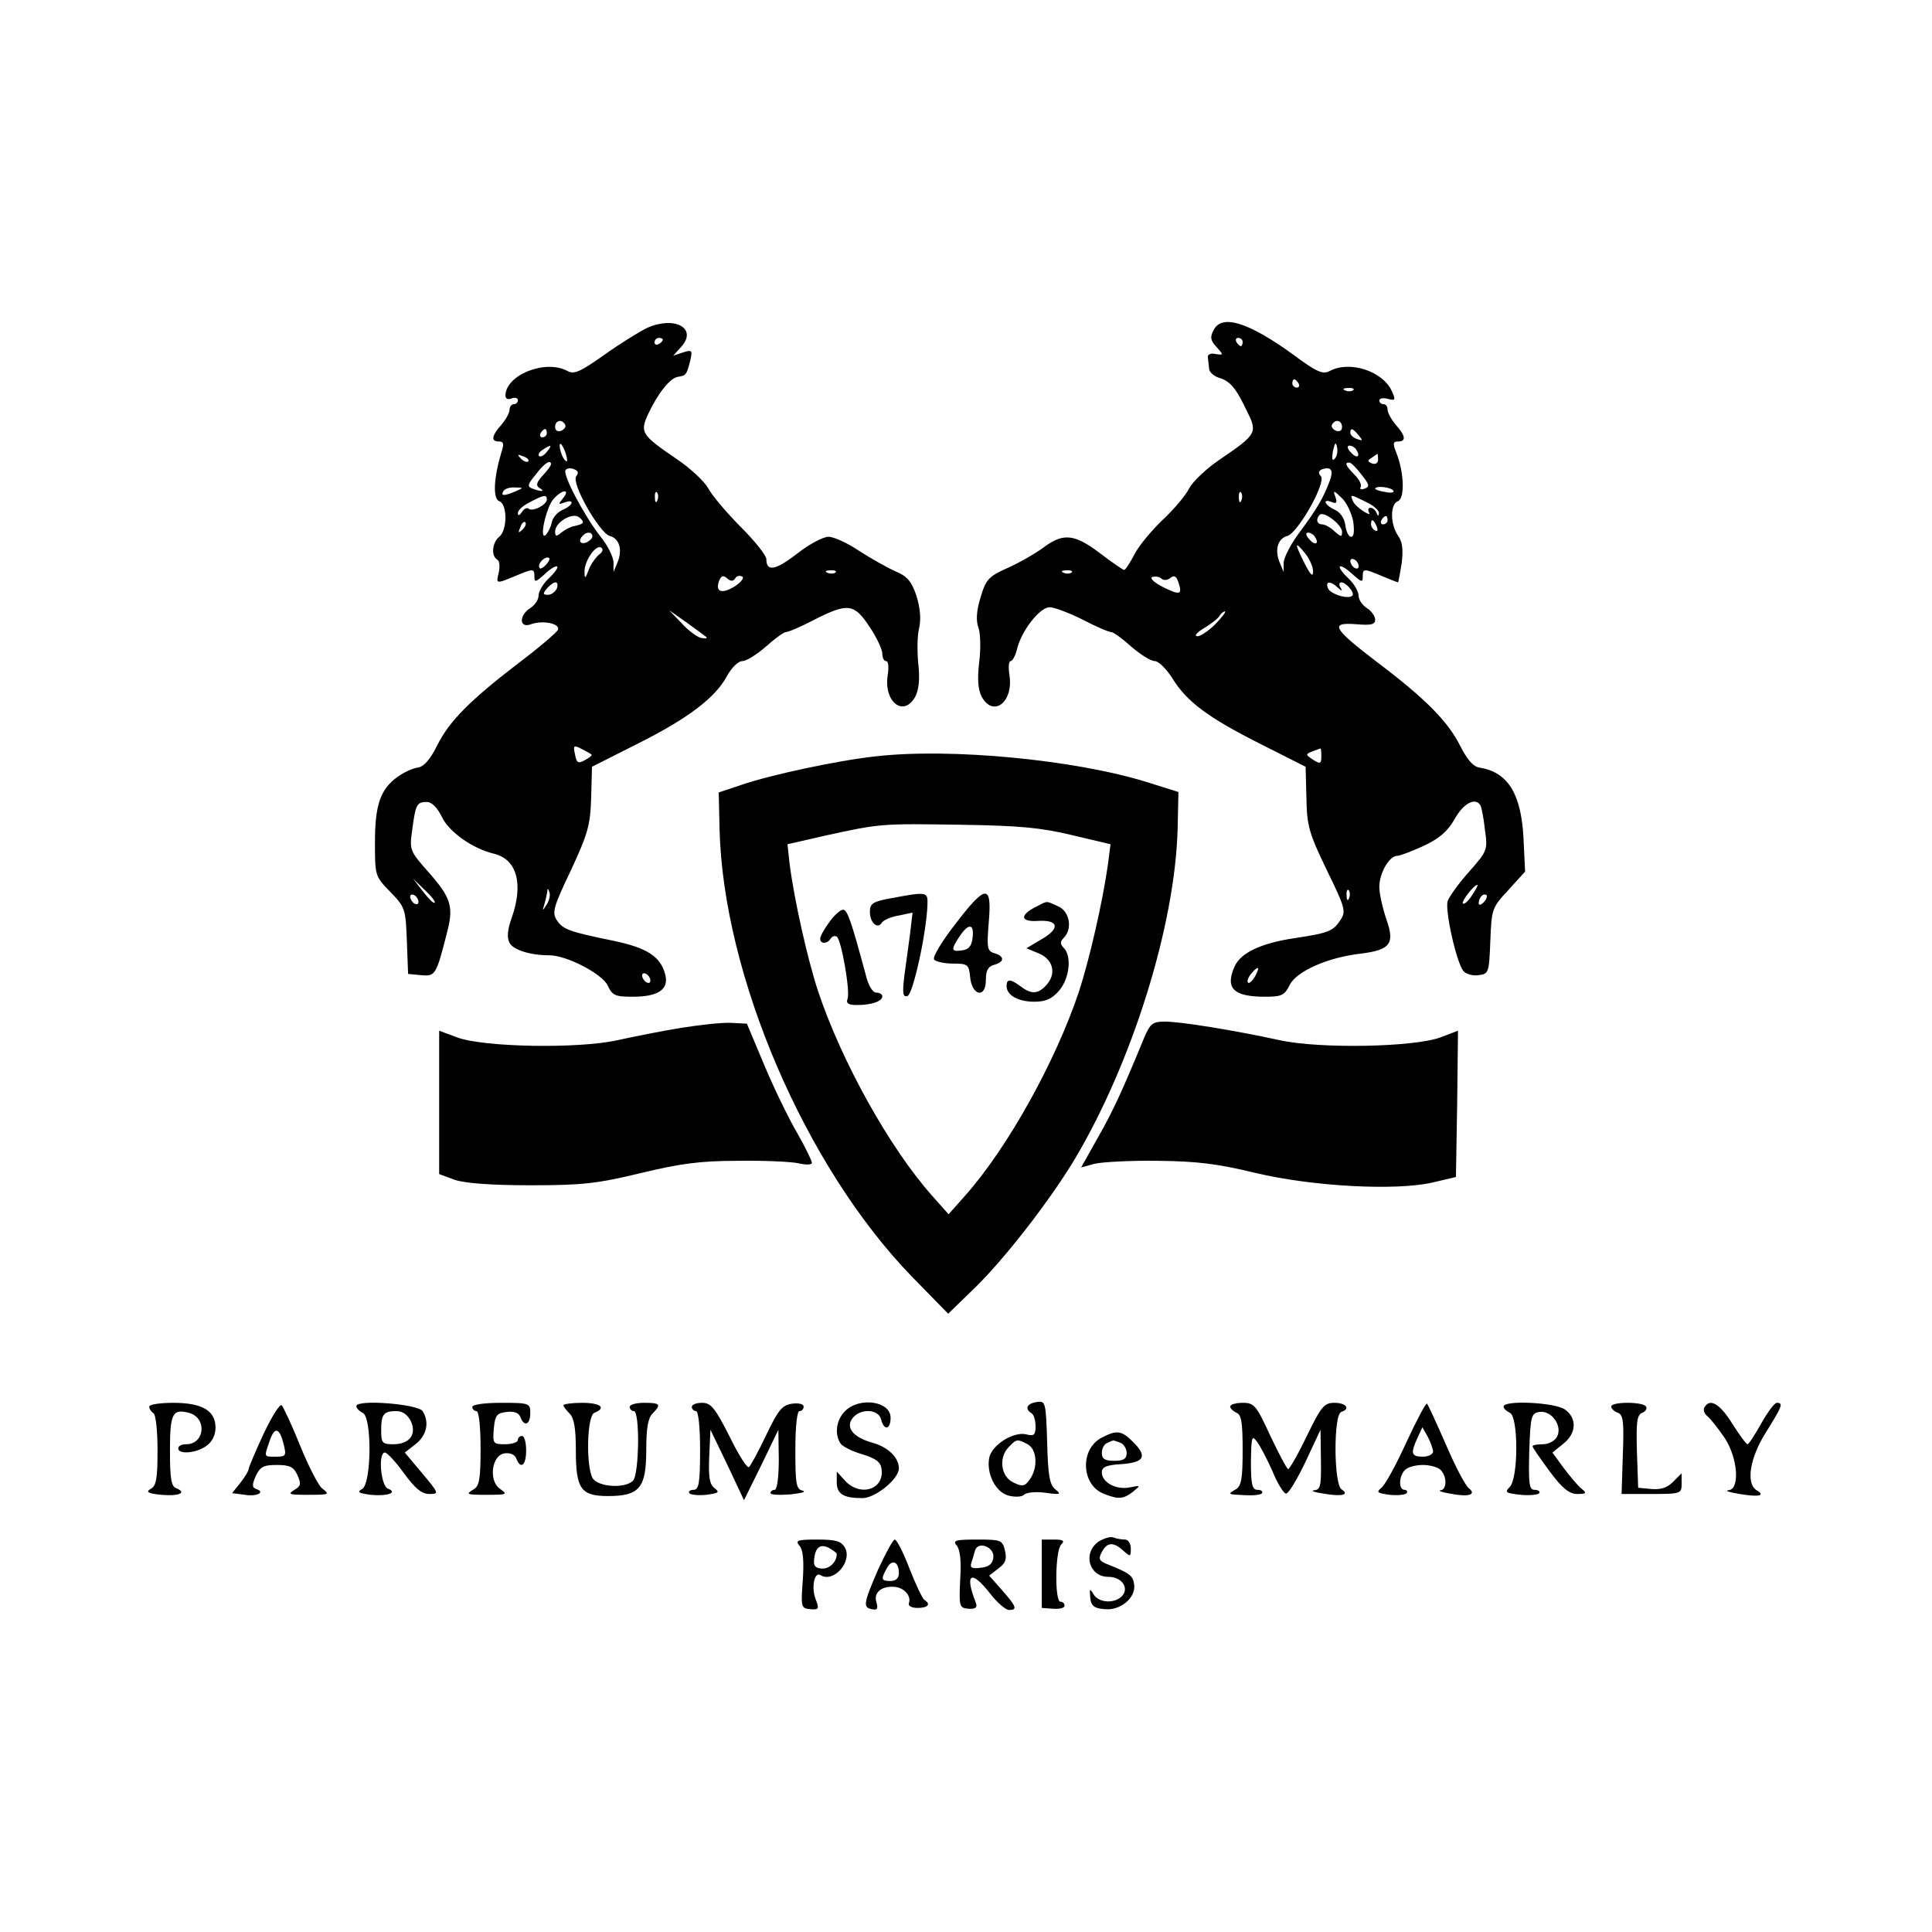
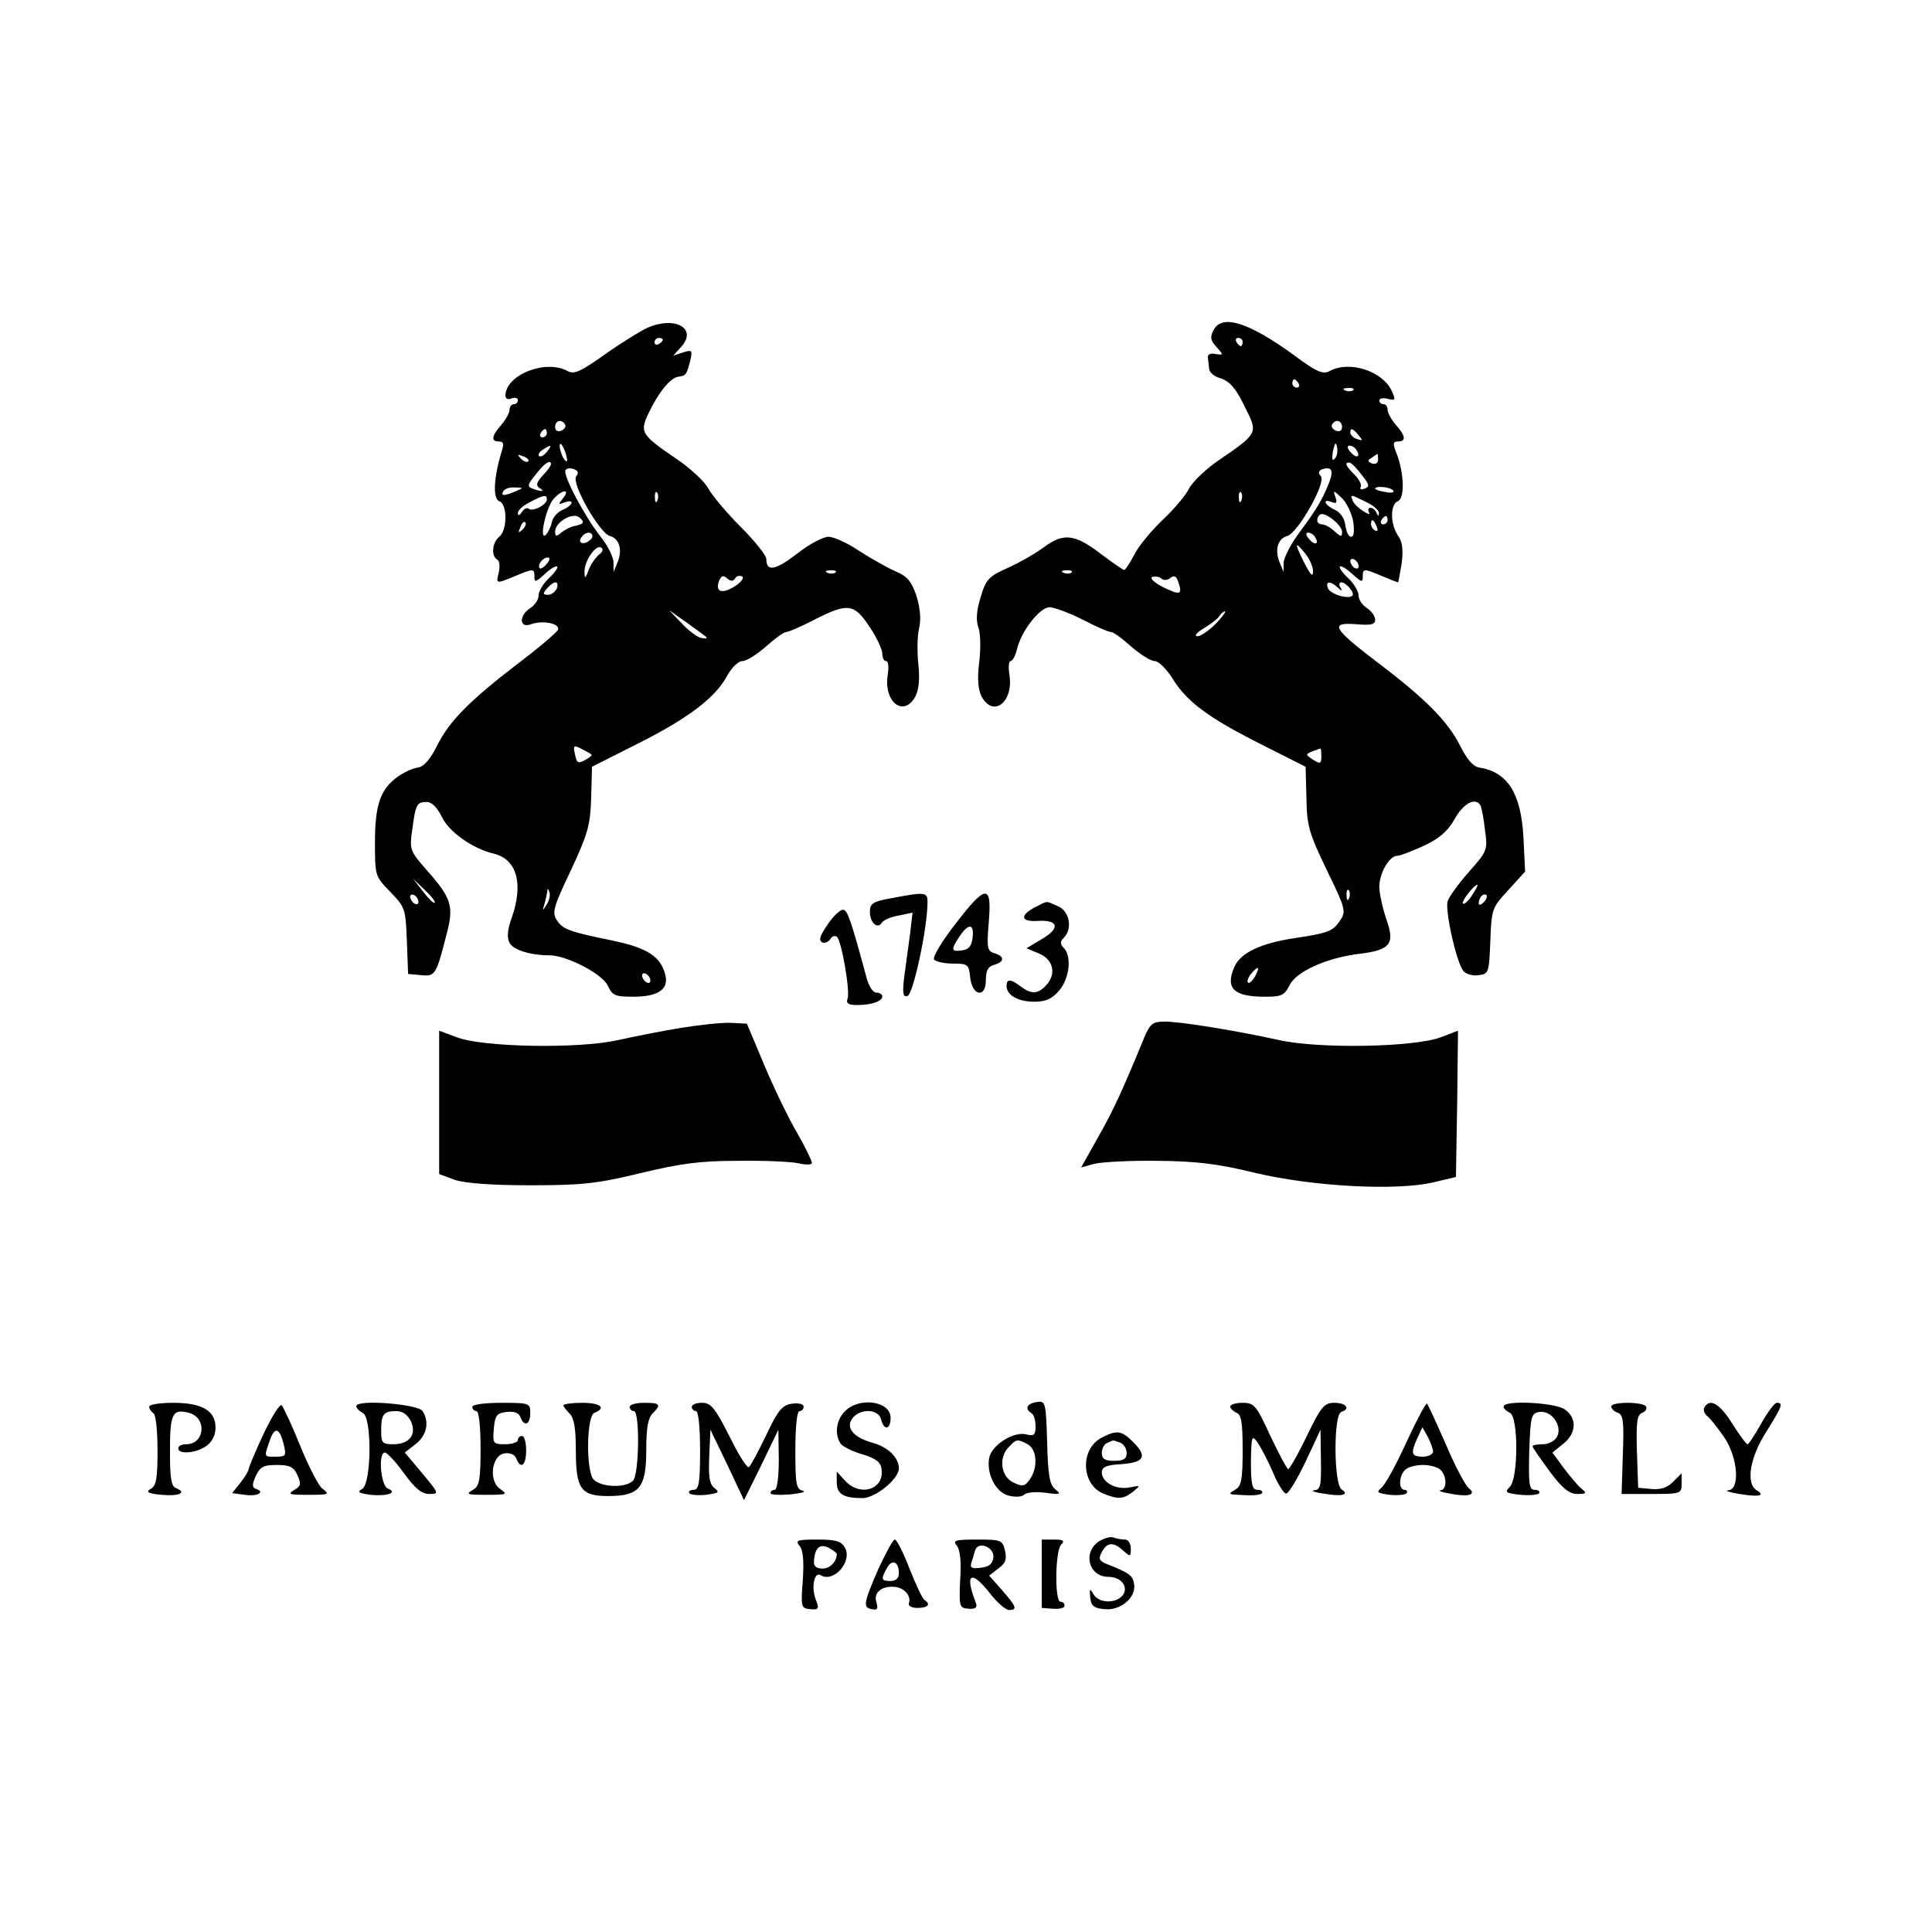
<svg xmlns="http://www.w3.org/2000/svg" width="600" height="600" fill="none">
  <path fill="#000" d="M200.955 101.845c-2.186 1.029-8.232 4.761-13.119 8.236-7.46 5.276-9.518 6.305-11.576 5.147-6.817-3.732-19.165 1.158-19.294 7.593 0 1.029.772 1.415 1.93.9 1.029-.386 1.929-.128 1.929.515 0 .772-.514 1.287-1.286 1.287-.643 0-1.286.772-1.286 1.673 0 1.029-1.158 3.088-2.573 4.761-3.087 3.475-3.215 5.148-.772 5.148 1.544 0 1.673.772.772 3.474-2.315 7.721-2.701 14.284-.643 15.057 2.573.9 2.573 9.008 0 11.067-2.186 1.801-2.572 5.919-.643 7.077.772.386.9 2.188.514 3.99-.9 3.603-.9 3.603 5.017 1.158 5.788-2.445 6.045-2.445 6.045.257 0 1.802.514 1.544 3.216-.901 1.8-1.673 3.472-2.702 3.858-2.316.386.257-.772 1.93-2.572 3.603s-3.216 4.118-3.216 5.405-1.157 2.96-2.572 3.861c-3.602 2.316-3.473 6.434.257 5.018 3.473-1.287 9.004-.257 8.36 1.673-.257.772-5.659 5.405-11.961 10.166-15.306 11.711-21.866 18.274-25.596 25.866-2.187 4.376-4.116 6.563-6.045 6.821-1.672.257-4.374 1.544-6.174 2.831-5.402 3.86-7.074 8.751-7.074 20.332 0 10.424 0 10.553 4.759 15.443 4.63 4.761 4.759 5.276 5.144 15.185l.386 10.295 4.116.386c4.373.386 4.631 0 8.103-13.77 1.93-7.592 1.029-10.423-5.916-18.273-5.788-6.563-5.917-6.821-5.016-13.126 1.029-7.85 1.414-8.622 4.501-8.622 1.544 0 3.216 1.673 4.631 4.504 2.186 4.761 9.646 10.037 16.335 11.582 7.074 1.801 9.132 9.394 5.402 19.946-1.286 3.603-1.544 6.048-.643 7.721 1.157 2.188 6.431 3.861 12.347 3.861 5.402 0 16.464 5.791 18.136 9.394 1.415 3.088 2.315 3.474 7.846 3.474 7.846 0 11.19-2.316 10.032-6.82-1.414-5.662-5.659-8.365-16.077-10.552-13.763-2.831-15.692-3.475-17.621-6.435-1.544-2.316-1.029-4.118 4.373-15.442 5.273-11.324 6.045-14.027 6.302-22.52l.257-9.652 14.02-7.077c15.949-7.979 24.31-14.413 27.911-21.105 1.415-2.574 3.473-4.633 4.759-4.633s4.502-2.059 7.332-4.504c2.701-2.445 5.53-4.504 6.173-4.504.772 0 4.759-1.673 8.875-3.86 10.419-5.276 12.348-5.019 17.107 2.187 2.187 3.218 3.987 7.078 3.987 8.365s.515 2.316 1.158 2.316c.772 0 .9 1.931.514 4.376-1.286 8.364 5.017 13.254 8.618 6.563 1.029-2.059 1.415-5.405.9-9.909-.385-3.732-.385-8.879.258-11.324.643-2.96.257-6.435-.901-10.167-1.543-4.375-2.829-5.919-6.559-7.463-2.573-1.159-7.589-3.99-11.191-6.306-3.601-2.445-7.845-4.375-9.518-4.375-1.672 0-6.045 2.316-9.775 5.276-6.688 5.147-9.518 5.662-9.518 1.673 0-1.159-3.601-5.663-7.974-10.038-4.502-4.504-9.004-9.909-10.161-12.096-1.158-2.059-5.531-6.177-9.776-9.008-10.933-7.464-11.447-8.236-8.746-14.027 3.087-6.563 6.817-11.067 9.132-11.453 2.573-.386 2.701-.515 3.859-4.89.772-3.346.643-3.604-2.187-2.703l-3.087 1.03 2.573-2.831c5.016-5.663-2.058-9.652-10.676-5.791m4.888 3.603c0 .386-.515 1.029-1.286 1.415-.644.387-1.287.129-1.287-.514 0-.772.643-1.416 1.287-1.416.771 0 1.286.258 1.286.515m-30.355 26.381c.386.643-.129 1.415-1.158 1.93-1.157.386-1.929 0-1.929-1.158 0-2.059 2.058-2.574 3.087-.772m-5.659 2.702c0 .643-.643 1.287-1.415 1.287-.643 0-.901-.644-.515-1.287.386-.772 1.029-1.287 1.415-1.287.257 0 .515.515.515 1.287m6.302 8.365c0 .643-.514.386-1.158-.644-.643-1.029-1.157-2.831-1.157-3.86 0-2.059 2.186 2.059 2.315 4.504m-6.302-2.574c-.901 1.158-1.93 1.673-2.444 1.287-.386-.386.128-1.287 1.157-1.931 2.701-1.801 3.087-1.544 1.287.644m-5.788 2.96c-.386.386-1.415 0-2.316-.901-1.157-1.287-1.029-1.416.772-.644 1.286.386 1.93 1.159 1.544 1.545m7.074.9c0 .387-1.158 2.059-2.573 3.475-1.929 2.188-2.186 3.088-1.029 3.861 1.93 1.158.772 1.286-2.058.257-1.8-.643-1.672-1.287.901-4.375 2.572-3.475 4.759-4.89 4.759-3.218m7.846 3.732c-1.672 2.059 7.203 17.63 10.418 18.531 2.958.772 3.987 4.247 2.444 8.107l-1.286 3.089v-3.089c-.129-1.672-1.801-5.147-3.988-7.849-4.887-6.177-11.833-19.175-10.932-20.719.385-.515 1.543-.772 2.701-.257 1.286.514 1.415 1.158.643 2.187m-18.779 4.633c-3.601 1.544-4.759 1.544-3.859 0 .386-.772 2.058-1.287 3.602-1.158 2.701 0 2.701.129.257 1.158m14.663 2.188c-1.544 1.93-1.544 2.059.514 1.287 3.216-1.159 2.701.9-.643 2.316-1.672.772-3.087 2.445-3.344 3.861-.257 1.415-1.158 3.088-1.801 3.86-2.315 2.188 0-8.493 2.316-11.067 2.701-3.088 5.402-3.217 2.958-.257m29.326.643c-.386 1.03-.772.644-.772-.772-.129-1.415.257-2.188.643-1.673.386.386.515 1.544.129 2.445m-34.342-.257c0 1.673-4.631 3.989-5.66 2.831-.514-.386-1.415 0-2.058 1.029-.771 1.159-1.286 1.287-1.286.386s1.544-2.316 3.602-3.345c4.373-2.317 5.402-2.574 5.402-.901m11.061 7.335c-.257.386-1.415.643-2.444.901-1.029.128-2.829 1.029-3.987 1.93-1.672 1.416-2.058 1.416-2.058-.257 0-2.831 5.402-6.049 7.46-4.376.9.644 1.415 1.545 1.029 1.802m-18.65 2.059c-1.286 1.158-1.415 1.029-.643-.772.386-1.287 1.157-1.931 1.543-1.544.386.386 0 1.415-.9 2.316m21.737 2.059c0 .643-.9 1.415-1.929 1.93-1.93.644-2.573-.643-1.029-2.187 1.157-1.287 2.958-1.159 2.958.257m2.058 5.662c-1.029.901-2.572 2.96-3.216 4.761-1.029 2.832-1.286 2.832-1.286.644-.128-3.346 3.473-8.622 5.145-7.593.772.386.515 1.416-.643 2.188m-16.206 2.831c-.901 1.158-1.93 1.673-2.187 1.416-.9-.901.9-3.346 2.444-3.346.772 0 .772.772-.257 1.93m89.649 2.703c-.386.386-1.543.514-2.444.128-1.029-.386-.643-.772.772-.772 1.415-.129 2.187.258 1.672.644m-31.126 1.801c.385-.772 1.414-.901 2.186-.515.643.386-.386 1.802-2.444 3.089-3.987 2.445-6.045 1.673-4.759-1.802.643-1.544 1.287-1.801 2.444-.772 1.158 1.03 1.929 1.03 2.573 0m-55.436 3.217c-.515 1.03-1.673 1.931-2.702 1.931-1.672 0-1.672-.386-.385-1.931.9-1.029 2.058-1.93 2.701-1.93s.771.901.386 1.93m46.303 14.928c.644.643 0 .643-1.543.386-1.415-.386-4.245-2.574-6.174-4.761l-3.73-3.861 5.145 3.603c2.83 2.059 5.659 4.118 6.302 4.633m-35.499 36.676c.257.128-.643.9-2.058 1.672-2.187 1.159-2.573.901-3.087-1.801-.643-2.831-.386-2.96 2.058-1.673 1.543.772 2.958 1.544 3.087 1.802m-48.748 45.941c-.257.386-1.929-1.287-3.601-3.475l-3.087-3.989 3.601 3.474c2.058 1.931 3.473 3.732 3.087 3.99m34.857.514c-1.415 2.188-1.415 2.188-.772 0 .386-1.287.772-3.088.9-3.86 0-1.158.257-1.158.643 0 .386.9 0 2.573-.771 3.86m-39.873-.772c0 .772-.515.901-1.286.515-.643-.386-1.287-1.416-1.287-2.059 0-.772.644-.901 1.287-.515.771.386 1.286 1.416 1.286 2.059m72.028 24.451c0 .772-.514.9-1.286.514-.643-.386-1.286-1.415-1.286-2.059 0-.772.643-.9 1.286-.514.772.386 1.286 1.415 1.286 2.059M376.91 102.488c-1.158 2.188-1.029 3.217.9 5.276 2.186 2.445 2.186 2.574-.257 2.188-1.544-.386-2.573.129-2.444 1.029.128.901.257 2.445.386 3.475 0 1.029 1.415 2.316 2.958 2.831 3.601 1.03 5.402 3.217 8.875 10.552 3.215 6.435 2.958 7.078-8.232 14.671-4.244 2.831-8.618 6.949-9.775 9.136-1.158 2.317-4.888 6.692-8.361 9.909-3.344 3.217-7.331 7.979-8.617 10.552-1.415 2.703-2.83 4.89-3.216 4.89s-3.73-2.316-7.46-5.147c-7.974-6.048-11.447-6.434-17.621-1.802-2.444 1.802-7.331 4.633-11.061 6.306-6.046 2.702-6.817 3.603-8.49 9.265-1.286 4.118-1.414 7.207-.643 9.266.643 1.673.772 6.563.258 10.681-.643 5.276-.386 8.622.771 10.809 3.602 6.563 9.904 1.673 8.618-6.691-.386-2.445-.257-4.376.386-4.376.514 0 1.415-1.544 1.929-3.603 1.286-5.662 7.074-13.126 10.161-13.126 1.415 0 6.174 1.802 10.29 3.861 4.116 2.187 8.103 3.86 8.875 3.86.643 0 3.473 2.059 6.174 4.504 2.829 2.445 6.045 4.504 7.331 4.504 1.158 0 3.602 2.445 5.402 5.277 4.502 7.335 11.062 12.225 27.397 20.461l14.02 7.077.257 9.652c.128 8.622.772 10.938 6.302 22.391 5.788 11.839 6.046 12.869 4.245 15.571-2.315 3.475-3.473 3.99-14.534 5.663-10.162 1.544-16.335 4.504-18.265 8.622-3.087 6.82-.514 9.522 9.39 9.522 5.145 0 6.045-.386 7.717-3.732 2.187-4.246 11.833-8.493 21.994-9.651 9.261-1.158 10.676-3.089 7.975-10.681-1.158-3.475-2.187-7.979-2.187-10.038 0-4.246 3.087-9.651 5.531-9.651.9 0 4.502-1.416 8.232-3.088 4.887-2.317 7.46-4.505 9.646-8.365 2.702-4.89 6.432-6.82 7.975-4.247.386.644 1.029 3.99 1.415 7.593.9 6.305.772 6.563-4.888 12.997-3.215 3.603-6.174 7.721-6.688 9.137-.9 2.831 2.701 19.045 4.887 21.748.772.901 2.83 1.544 4.631 1.287 3.215-.386 3.344-.644 3.73-10.553.386-10.037.514-10.423 5.659-15.957l5.145-5.662-.514-10.681c-.772-13.641-4.888-20.204-13.634-21.619-1.93-.258-3.859-2.445-6.045-6.821-3.859-7.592-10.676-14.541-25.853-25.994-13.634-10.424-14.792-12.354-6.432-11.711 4.631.386 5.917.129 5.917-1.415 0-1.03-1.158-2.703-2.572-3.603s-2.573-2.574-2.573-3.861-1.415-3.732-3.215-5.405c-1.801-1.673-2.959-3.346-2.573-3.603.386-.386 2.058.643 3.859 2.316 2.701 2.445 3.215 2.703 3.215.901 0-2.702.258-2.702 6.046-.257 2.443 1.029 4.759 1.93 4.887 1.93.129 0 .643-2.702 1.158-5.92.514-4.246.257-6.691-1.158-8.621-2.444-3.604-2.444-9.781 0-10.681 2.187-.901 1.93-8.88-.514-15.057-1.158-2.831-1.029-3.474.514-3.474 2.573 0 2.444-1.673-.643-5.148-1.415-1.673-2.572-3.732-2.572-4.761 0-.901-.515-1.673-1.287-1.673-.643 0-1.286-.515-1.286-1.158 0-.644 1.158-.901 2.573-.515 2.444.643 2.572.386 1.286-2.445-2.83-6.177-13.12-9.523-19.293-6.177-2.058 1.158-4.116.257-11.19-5.019-14.02-10.166-22.252-12.74-24.824-7.721m9.003 3.732c0 .643-.257 1.287-.514 1.287-.386 0-1.029-.644-1.415-1.287-.386-.772-.129-1.287.514-1.287.772 0 1.415.515 1.415 1.287m17.364 12.869c.386.643.129 1.287-.514 1.287-.772 0-1.415-.644-1.415-1.287 0-.772.257-1.287.514-1.287.386 0 1.029.515 1.415 1.287m16.978 2.059c-.386.386-1.543.514-2.444.128-1.029-.386-.643-.772.772-.772 1.415-.128 2.187.258 1.672.644m-3.473 11.453c0 1.158-.771 1.544-1.929 1.158-1.029-.515-1.543-1.287-1.158-1.93 1.029-1.802 3.087-1.287 3.087.772m5.145 2.573c1.415 1.673 1.286 1.802-.514 1.159-1.158-.386-2.058-1.287-2.058-1.931 0-1.673.771-1.415 2.572.772m-7.46 7.336c-.772.772-.9 0-.514-2.445.643-2.703.9-2.96 1.286-1.159.257 1.287 0 2.831-.772 3.604m6.817-2.703c1.415 2.188-.129 2.703-1.929.515-1.029-1.158-1.029-1.93-.258-1.93.772 0 1.801.643 2.187 1.415m6.688 2.96c0 1.029-.771 1.544-1.929 1.158-1.415-.643-1.415-.901 0-1.802.9-.643 1.672-1.158 1.801-1.158 0 0 .128.772.128 1.802m-5.144 4.633c2.443 3.088 2.701 3.732.9 4.375-1.029.386-1.544.129-1.158-.515.386-.643-.386-2.316-1.929-3.86-2.701-2.703-3.216-3.861-1.544-3.732.515 0 2.187 1.673 3.731 3.732m-9.904 2.059c-2.058 5.404-3.988 8.622-9.132 15.571-2.83 3.732-5.017 7.978-5.145 9.651v2.96l-1.287-3.089c-1.543-3.86-.514-7.335 2.444-8.107 3.216-.901 12.091-16.472 10.419-18.531-.901-1.029-.772-1.673.385-2.187 2.83-.901 3.602.257 2.316 3.732m19.807 2.959c.386.515-.771.773-2.443.386-1.801-.257-3.216-.772-3.216-1.029 0-1.03 5.016-.515 5.659.643m-47.204 2.96c-.386 1.03-.772.644-.772-.772-.128-1.415.258-2.188.644-1.673.385.386.514 1.544.128 2.445m34.728 6.563c.386 2.96.257 4.762-.643 4.762-.772 0-1.543-1.545-1.801-3.604-.257-2.059-1.543-3.989-3.215-4.761-3.216-1.416-4.116-3.603-1.029-2.445 1.415.643 1.8.257 1.157-1.544-.771-2.188-.643-2.188 1.93.257 1.543 1.416 3.087 4.761 3.601 7.335m3.987-6.048c2.316 1.029 4.116 2.702 3.988 3.474 0 1.03-.258 1.03-.772-.128-.257-.772-1.158-1.544-1.801-1.544-.772 0-.9.643-.514 1.415.514.772-.258.644-1.801-.386-1.415-.901-2.958-2.316-3.216-3.217-.9-2.059-.771-2.059 4.116.386m-7.46 9.265c0 1.673-.257 1.673-2.315-.128-1.286-1.287-3.087-2.188-3.859-2.188-1.672 0-2.057-1.673-.771-2.96s6.945 3.089 6.945 5.276m14.149-3.603c0 .644-.643 1.287-1.415 1.287-.643 0-.9-.643-.515-1.287.386-.772 1.029-1.287 1.415-1.287.257 0 .515.515.515 1.287m-3.344 2.059c.385 1.03.257 1.544-.515 1.158s-1.286-1.287-1.286-2.059c0-1.801.9-1.415 1.801.901m-19.165 3.217c1.415 2.188-.129 2.703-1.929.515-1.029-1.158-1.029-1.93-.258-1.93.772 0 1.801.643 2.187 1.415m-.643 10.553c0 1.93-.643 1.415-2.573-2.317-3.215-6.305-3.215-7.335 0-3.346 1.415 1.673 2.573 4.247 2.573 5.663m14.148-1.545c0 .772-.514.901-1.286.515-.643-.386-1.286-1.416-1.286-2.059 0-.772.643-.901 1.286-.515.772.386 1.286 1.416 1.286 2.059m-89.135 1.931c-.386.386-1.543.514-2.444.128-1.029-.386-.643-.772.772-.772 1.415-.129 2.187.258 1.672.644m30.741 1.672c1.157-.9 1.801-.514 2.444 1.416 1.286 3.861.514 4.118-4.888 1.416-2.701-1.416-4.116-2.703-3.215-3.089.9-.257 2.186-.129 2.829.515.643.643 1.93.515 2.83-.258m51.834 2.96c1.415 1.287 1.673 1.287.901 0-.515-.772-.386-1.544.257-1.544 1.544 0 4.245 3.217 3.473 4.118-1.286 1.287-6.946-.515-7.589-2.316-.9-2.188.772-2.317 2.958-.258m-37.814 11.325c-2.058 2.059-4.631 3.86-5.66 3.86-1.157 0-.257-1.158 1.93-2.445 2.315-1.415 4.501-3.088 4.887-3.86.515-.772 1.286-1.416 1.672-1.416.515 0-.771 1.673-2.829 3.861m32.798 41.179c0 2.317-.386 2.445-2.572 1.03-2.315-1.544-2.444-1.673-.257-2.574 1.157-.386 2.315-.901 2.572-.901.129-.128.257 1.03.257 2.445m46.819 43.11c-1.158 1.802-2.444 2.96-2.83 2.574-.643-.515 3.344-5.791 4.502-5.791.257 0-.515 1.416-1.672 3.217m-38.201.901c-.386 1.029-.772.643-.772-.772-.128-1.416.257-2.188.643-1.673.386.386.515 1.544.129 2.445m41.802 1.287c-.9.901-1.543 1.029-1.543.257s.385-1.801.9-2.187c.386-.515 1.157-.644 1.543-.258.258.386-.128 1.416-.9 2.188m-70.999 23.035c-.901 1.415-1.801 2.316-2.187 1.93s0-1.544.901-2.702c2.315-2.703 2.958-2.445 1.286.772" />
-   <path fill="#000" d="M271.825 234.906c-11.833 1.287-32.798 5.791-41.673 8.88l-6.946 2.316.257 11.453c1.158 45.426 26.625 104.751 59.681 138.853l11.319 11.581 8.617-8.364c9.132-9.008 22.766-26.51 30.612-39.507 17.879-29.984 31.255-72.708 32.027-102.692l.257-11.453-9.389-2.959c-22.509-7.078-61.481-10.81-84.762-8.108m61.095 24.451 11.962 2.831-.771 6.048c-1.673 11.968-5.788 29.727-9.004 39.635-7.331 21.877-22.123 48.515-35.371 63.443l-5.145 5.791-5.145-5.791c-13.248-14.928-28.039-41.566-35.371-63.443-3.344-10.166-7.46-28.568-8.875-39.764l-.643-5.919 11.833-2.703c16.979-3.732 17.364-3.732 42.06-3.345 17.878.257 24.952.9 34.47 3.217" />
  <path fill="#000" d="M276.97 278.917c-5.916 1.03-6.817 1.673-6.817 4.247 0 3.474 2.444 5.533 3.73 3.346.515-.773 2.83-1.802 5.274-2.188l4.244-.901-.771 6.563c-.515 3.732-1.287 9.652-1.801 13.255-.643 5.405-.386 6.563 1.029 6.048 1.672-.515 5.916-19.689 6.174-28.44.128-3.86-.129-3.989-11.062-1.93M296.649 287.024c-4.115 5.276-7.074 10.166-6.559 10.939.386.643 3.087 1.286 5.788 1.286 4.63 0 5.016.258 5.402 4.118.514 5.92 4.887 6.821 4.887 1.03 0-2.96.644-4.247 2.573-4.762 3.215-.9 3.344-2.573.129-3.603-2.316-.643-2.444-1.673-1.801-9.651 1.029-11.968-.901-11.839-10.419.643m5.403 4.118c-.258 2.574-1.158 3.732-3.216 3.989-3.473.515-3.601-.128-.9-4.246 2.829-4.247 4.63-4.118 4.116.257M321.731 281.619c-5.145 2.574-4.888 4.762.643 4.376 6.431-.386 6.945 2.316 1.157 5.662l-4.759 2.831 3.988 1.673c4.501 1.93 5.402 6.563 1.929 10.038-2.444 2.573-4.502 2.573-7.717.128-3.087-2.316-4.374-2.445-4.374-.128 0 2.831 3.473 4.89 8.618 4.89 3.602 0 5.531-.901 7.717-3.475 3.216-3.732 3.988-10.681 1.415-13.255-1.157-1.158-1.157-1.93 0-3.088 2.83-2.831 1.801-8.236-1.672-9.78-3.987-1.802-3.215-1.802-6.945.128M257.548 286.381c-1.543 2.059-2.829 4.375-2.829 5.147 0 1.673 2.186 1.673 3.215 0 .515-.772 1.286-1.029 1.93-.643 1.414.901 4.244 16.986 3.344 19.303-.515 1.415.257 1.93 2.958 1.93 4.502 0 7.846-1.158 7.846-2.702 0-.644-.9-1.158-1.929-1.158s-2.444-2.188-3.216-5.534c-4.502-16.601-5.659-20.204-7.074-20.204-.772 0-2.701 1.673-4.245 3.861M211.63 319.196c-5.659.901-14.663 2.702-19.936 3.86-12.219 2.703-41.545 2.188-49.777-.9l-5.531-2.059v44.525l4.888 1.802c3.087 1.029 11.19 1.673 23.409 1.673 16.206 0 20.708-.515 34.085-3.732 12.219-2.96 18.521-3.861 30.226-3.861 8.103-.129 16.721.258 19.036.772 2.187.515 4.116.515 4.116-.128 0-.644-2.058-4.891-4.63-9.395-2.573-4.375-7.203-13.898-10.162-20.975l-5.402-12.869-5.016-.257c-2.701-.129-9.647.643-15.306 1.544M355.43 322.027c-6.817 16.6-9.647 22.777-14.406 31.142l-5.274 9.394 4.245-1.158c2.187-.515 11.061-1.03 19.55-.901 12.22.129 18.522.901 30.227 3.732 17.749 4.247 43.86 5.662 55.307 2.96l7.074-1.673.386-22.778.257-22.648-5.402 2.059c-8.36 3.088-37.557 3.603-49.905.9-14.149-3.088-30.869-5.791-35.757-5.791-3.73 0-4.502.644-6.302 4.762M321.988 435.399c-3.087.515-3.859 2.059-1.672 3.475.771.386 1.286 2.316 1.286 4.118 0 2.702-.515 3.088-2.959 2.445-3.987-.901-10.675 3.346-11.447 7.335-.9 5.019 2.058 10.681 6.045 11.711 2.058.514 4.116.386 4.759-.258.772-.772 3.73-1.029 6.56-.643 4.759.643 5.145.515 3.216-1.03-1.801-1.415-2.316-4.246-2.573-14.67-.386-12.483-.514-12.869-3.215-12.483m-2.83 13.126c2.958 1.673 3.216 7.336.643 10.939-1.543 2.187-2.315 2.316-5.145.901-3.858-1.802-4.63-7.85-1.286-11.067 2.315-2.445 2.572-2.445 5.788-.773M46.352 436.815c0 .772.643 1.673 1.286 2.059.771.386 1.286 5.662 1.286 11.582 0 8.75-.386 11.067-2.187 11.968-1.543.9-.771 1.415 3.344 1.801 5.531.515 8.104-.643 4.63-2.059-1.543-.514-1.928-3.088-1.928-11.581 0-11.582.771-13.126 5.788-11.84 5.788 1.416 5.144 9.781-.772 9.781-1.415 0-2.444.514-2.444 1.286 0 1.931 5.53 1.545 8.746-.772 1.801-1.287 2.83-3.346 2.83-5.662 0-5.276-4.116-7.721-13.12-7.721-4.115 0-7.46.515-7.46 1.158M81.851 445.308c-2.572 5.534-4.63 10.424-4.63 10.939 0 .514-1.158 2.445-2.573 4.246l-2.572 3.218 3.987.514c3.859.644 6.431-.901 3.473-1.801-1.286-.515-1.286-1.287-.129-3.99 1.415-2.959 2.444-3.474 6.56-3.474s5.274.643 6.431 3.217 1.03 3.346-.771 4.375c-2.444 1.545-2.058 1.673 4.244 1.673 6.431 0 6.56-.128 4.245-1.93-1.158-.772-4.245-6.82-6.817-13.126-2.573-6.434-5.274-12.097-5.788-12.74-.643-.515-3.087 3.475-5.66 8.879m6.303 3.475c.772 3.217.643 3.603-2.444 3.603-3.859 0-3.73.258-1.93-5.019 1.544-4.504 3.088-3.989 4.374 1.416M110.663 436.686c0 .644.9 1.545 1.929 2.059 2.958 1.03 2.83 22.006-.129 23.679-1.672.9-1.157 1.287 2.573 1.801 5.145.515 8.746-.643 5.402-1.93-2.187-.901-3.087-11.196-.901-11.196.644 0 3.345 2.831 5.917 6.435 3.473 4.761 5.531 6.434 7.846 6.434 3.087 0 3.087-.129-2.187-6.434l-5.402-6.435 3.473-2.702c3.344-2.703 4.245-6.692 2.058-10.166-1.415-2.188-20.579-3.732-20.579-1.545m16.978 4.762c1.8 4.118-.515 7.078-5.531 7.078-3.344 0-3.73-.387-3.73-4.247 0-5.148.772-6.048 4.759-6.048 1.929 0 3.473 1.158 4.502 3.217M146.676 436.944c0 .643.643 1.287 1.286 1.287.772 0 1.287 4.761 1.287 11.581 0 9.523-.386 11.711-2.187 12.74-2.572 1.545-2.187 1.673 4.116 1.673 6.431 0 6.56-.128 3.987-1.93-3.473-2.574-2.444-10.424 1.544-10.938 1.672-.258 3.215.386 3.601 1.544 1.415 3.603 3.087 2.188 3.087-2.445 0-2.445-.514-4.504-1.286-4.504-.643 0-1.286.515-1.286 1.287 0 .643-1.801 1.287-3.988 1.287-3.73 0-3.858-.258-3.473-4.891.386-4.118.901-4.761 3.988-5.147q3.473-.386 4.244 1.544c1.158 3.217 3.087 2.445 3.087-1.158 0-3.088-.257-3.217-9.003-3.217-5.145 0-9.004.515-9.004 1.287M174.973 436.429c0 .386.9 1.544 1.929 2.574 1.415 1.415 1.93 4.761 1.93 11.324 0 12.097 1.543 14.284 10.032 14.284 9.775 0 11.833-2.573 11.833-14.284 0-6.563.515-9.909 1.93-11.324 2.829-2.831 2.443-3.346-2.573-3.346-2.444 0-4.502.515-4.502 1.287 0 .643.643 1.287 1.287 1.287 1.929 0 1.672 19.689-.258 21.619-2.572 2.574-11.061 1.93-12.605-.901-2.058-4.118-1.672-19.431.643-20.204 3.859-1.544 1.801-3.088-3.858-3.088-3.216 0-5.788.386-5.788.772M214.846 436.944c0 .643.643 1.287 1.286 1.287.772 0 1.286 4.89 1.286 12.225 0 10.166-.386 12.225-2.058 12.225-1.029 0-1.672.515-1.286 1.029.386.515 2.701.773 5.273.515 3.859-.515 4.245-.772 2.573-2.059-1.544-1.158-1.929-3.346-1.672-9.78l.386-8.365 5.273 10.939 5.145 10.938 5.402-10.938 5.274-10.939.128 9.266c0 5.405-.514 9.394-1.286 9.394-.643 0-1.286.386-1.286 1.029 0 .515 2.701.644 6.174.386 3.344-.386 5.016-.772 3.858-1.158-2.058-.386-2.315-2.059-2.315-12.611 0-7.206.515-12.096 1.286-12.096.772 0 1.287-.644 1.287-1.416s-1.544-1.158-3.473-.901c-3.087.386-4.373 1.802-8.103 9.652-2.444 5.147-4.888 9.651-5.403 10.037-.514.515-3.215-3.732-6.045-9.523-4.502-8.879-5.788-10.423-8.489-10.423-1.801 0-3.215.515-3.215 1.287M262.436 438.231c-2.701 2.702-3.344 7.077-1.415 10.037.514.901 3.601 2.445 6.688 3.346 4.245 1.287 5.788 2.445 6.045 4.504 1.029 6.434-6.559 8.879-11.318 3.732l-2.573-2.831v3.346c0 3.603 2.058 4.89 7.975 4.89 3.987 0 11.319-5.92 11.319-9.266s-3.473-6.691-8.361-7.978c-5.917-1.673-8.36-4.762-5.917-7.721 2.444-2.96 7.975-2.703 8.747.514.9 3.604 2.958 3.217 2.958-.514 0-5.148-9.647-6.563-14.148-2.059M382.054 436.815c0 .644.901 1.416 1.93 1.93 1.543.515 1.929 3.089 1.929 11.582 0 9.008-.386 11.196-2.187 12.225-2.572 1.545-2.572 1.545 3.216 1.802 2.444.129 4.63-.129 5.016-.643.257-.644-.386-1.03-1.415-1.03-1.672 0-2.058-1.673-2.058-8.751.129-7.592.258-8.364 1.801-6.305 1.029 1.287 3.216 5.533 4.888 9.265 1.543 3.861 3.601 7.078 4.244 6.949.772 0 3.473-4.504 6.045-9.909l4.631-9.908.128 9.265c.129 8.107-.128 9.394-2.057 9.523-1.287.128-.001.643 2.829 1.029 5.66 1.03 8.232.386 5.66-1.287-2.444-1.415-2.573-23.163-.129-24.064 2.958-.901 1.543-2.831-2.058-2.831-3.216 0-4.116 1.029-8.618 10.295-2.701 5.662-5.402 10.295-5.788 10.295s-2.829-4.633-5.53-10.295c-4.374-9.523-5.017-10.295-8.618-10.295-2.058 0-3.859.515-3.859 1.158M436.719 448.011c-3.216 7.078-6.689 13.383-7.846 14.155-1.544 1.287-1.029 1.545 2.701 2.059 2.572.258 4.887 0 5.273-.514.386-.515 0-1.03-.643-1.03-1.929 0-1.8-4.247.129-6.177.9-.901 3.344-1.544 5.531-1.544s4.63.643 5.53 1.544c2.058 2.059 1.93 6.177 0 6.306-.9.128.386.643 2.83 1.029 5.788 1.158 8.489.386 5.917-1.673-1.029-.772-4.245-6.82-7.075-13.512-2.958-6.691-5.53-12.354-5.916-12.74-.257-.386-3.216 5.148-6.431 12.097m8.36 2.702c0 .901-1.415 1.673-3.215 1.673-3.602 0-3.859-1.029-1.673-5.791l1.544-3.346 1.672 2.96c.9 1.673 1.543 3.732 1.672 4.504M466.945 436.815c0 .643.9 1.416 1.929 1.93 2.701 1.03 2.701 20.333 0 23.035-1.672 1.673-1.286 1.93 3.344 2.445 2.83.258 5.531 0 5.788-.515.386-.514-.257-1.029-1.415-1.029-1.672 0-1.929-1.673-1.672-11.968.386-11.067.643-11.839 3.216-12.225 3.73-.515 7.203 4.375 5.402 7.721-.643 1.287-2.701 2.317-4.373 2.317-1.801 0-3.216.257-3.216.643s2.444 3.861 5.274 7.721c3.987 5.405 6.174 7.078 8.617 7.078 2.83 0 3.087-.258 1.287-1.673-1.029-.772-3.473-3.732-5.531-6.434l-3.473-4.762 3.344-2.702c4.116-3.217 4.373-7.979.515-10.681-3.087-2.188-19.036-2.96-19.036-.901M500.387 436.815c0 .643.9 1.544 2.058 1.93 1.672.644 1.929 2.703 1.543 12.998l-.386 12.225h9.39c9.003 0 9.26-.129 9.26-3.217v-3.218l-2.701 2.703c-1.8 1.802-3.858 2.445-6.688 2.188l-4.116-.386-.386-11.325c-.257-9.137 0-11.324 1.672-11.968 1.029-.386 1.544-1.287 1.158-1.93-.9-1.544-10.804-1.544-10.804 0M529.327 437.072c-.515.773 0 2.059 1.029 2.832 1.029.9 3.344 3.86 5.273 6.691 4.116 6.306 4.759 15.957 1.158 16.215-1.286.128.257.643 3.473 1.158 6.045 1.029 8.103.515 5.273-1.158-3.344-2.059-2.186-9.909 2.83-17.888 5.145-8.236 5.531-9.265 3.473-9.265-.772 0-2.83 2.831-4.888 6.434-1.929 3.475-3.859 6.435-4.245 6.435-.385 0-2.572-2.96-4.759-6.435-3.858-6.177-6.945-7.978-8.617-5.019M341.924 446.595c-6.688 3.732-6.045 14.799 1.029 17.373 4.502 1.802 6.045 1.544 9.004-.772 2.315-1.931 2.315-1.93-1.029-1.287-4.245.901-8.747-1.544-8.747-4.633 0-1.673 1.415-2.316 6.046-2.573 7.074-.515 8.231-2.317 3.73-6.821-3.73-3.732-5.145-3.86-10.033-1.287m5.917 1.416c1.157.386 2.058 1.93 2.058 3.217 0 1.802-.901 2.445-3.859 2.445s-3.859-.643-3.859-2.445c0-1.416.772-2.831 1.672-3.089.772-.386 1.673-.772 1.801-.772.129-.128 1.029.258 2.187.644M341.152 478.767c-5.016 3.603-2.958 10.938 3.087 10.938 3.987 0 6.431 3.217 4.373 5.791-2.186 2.574-7.331 2.445-9.003-.386-1.158-1.93-1.287-1.802-1.029 1.029.257 2.574 1.157 3.346 4.502 3.604 4.887.514 9.775-3.604 9.132-7.721-.386-2.703-1.415-3.475-7.846-6.049-3.087-1.158-3.344-1.801-2.187-3.989 1.672-3.088 3.602-3.217 6.688-.386 2.187 1.93 2.316 1.93 2.316-.644 0-1.544-.772-2.831-1.801-2.831s-2.572-.257-3.601-.643c-.901-.386-2.959.257-4.631 1.287M248.288 480.054c1.158 1.286 1.415 4.761 1.029 10.681-.643 8.364-.515 8.75 2.315 9.008 2.701.257 2.83-.129 1.672-3.089-1.415-3.732-.386-8.751 1.544-7.464 3.987 2.445 9.904-4.118 7.588-8.493-1.157-2.059-2.701-2.574-8.617-2.574-6.174 0-6.946.258-5.531 1.931m11.576 2.573c0 2.317-2.058 4.504-4.373 4.504-2.058 0-2.83-.772-2.701-2.316.257-4.118 1.8-5.534 4.63-4.118 1.286.772 2.444 1.544 2.444 1.93M272.726 487.389c-4.631 10.681-4.759 11.839-1.93 12.354 1.672.386 1.93-.129 1.415-2.059-1.029-2.96 1.415-5.148 5.402-4.89 3.087.128 5.531 2.831 4.631 5.147-.258.772.9 1.416 2.701 1.416 3.215 0 4.244-1.159 2.186-2.445-.643-.387-2.701-4.762-4.63-9.652-1.929-5.019-3.987-9.137-4.63-9.137-.515 0-2.83 4.247-5.145 9.266m6.431 1.158c0 1.544-.901 2.445-2.573 2.445-2.958 0-3.087-.515-1.157-3.989 1.543-2.96 3.73-2.059 3.73 1.544M297.164 480.054c1.029 1.286 1.415 4.89 1.029 10.552-.386 8.365-.257 8.751 2.572 9.008 2.187.129 2.83-.386 2.316-1.802-3.602-9.136-1.544-10.552 4.373-2.959 2.186 2.831 4.887 5.147 5.916 5.147 2.701 0 2.316-1.029-2.186-6.177l-3.988-4.504 2.83-2.188c2.315-1.673 2.701-2.959 2.058-5.662-.772-3.217-1.286-3.346-8.618-3.346-6.816 0-7.717.258-6.302 1.931m11.319 3.732c-.258 1.93-1.415 2.831-3.859 3.088-2.83.386-3.473 0-2.958-1.544.386-1.158.9-2.831 1.157-3.861 1.029-3.088 6.174-.901 5.66 2.317M323.531 499.357l3.601.257c1.93.129 3.473-.257 3.473-.901 0-.772-.514-1.287-1.286-1.287-1.801 0-1.672-15.828.257-17.758 1.158-1.159.643-1.545-2.186-1.545h-3.859z" />
</svg>